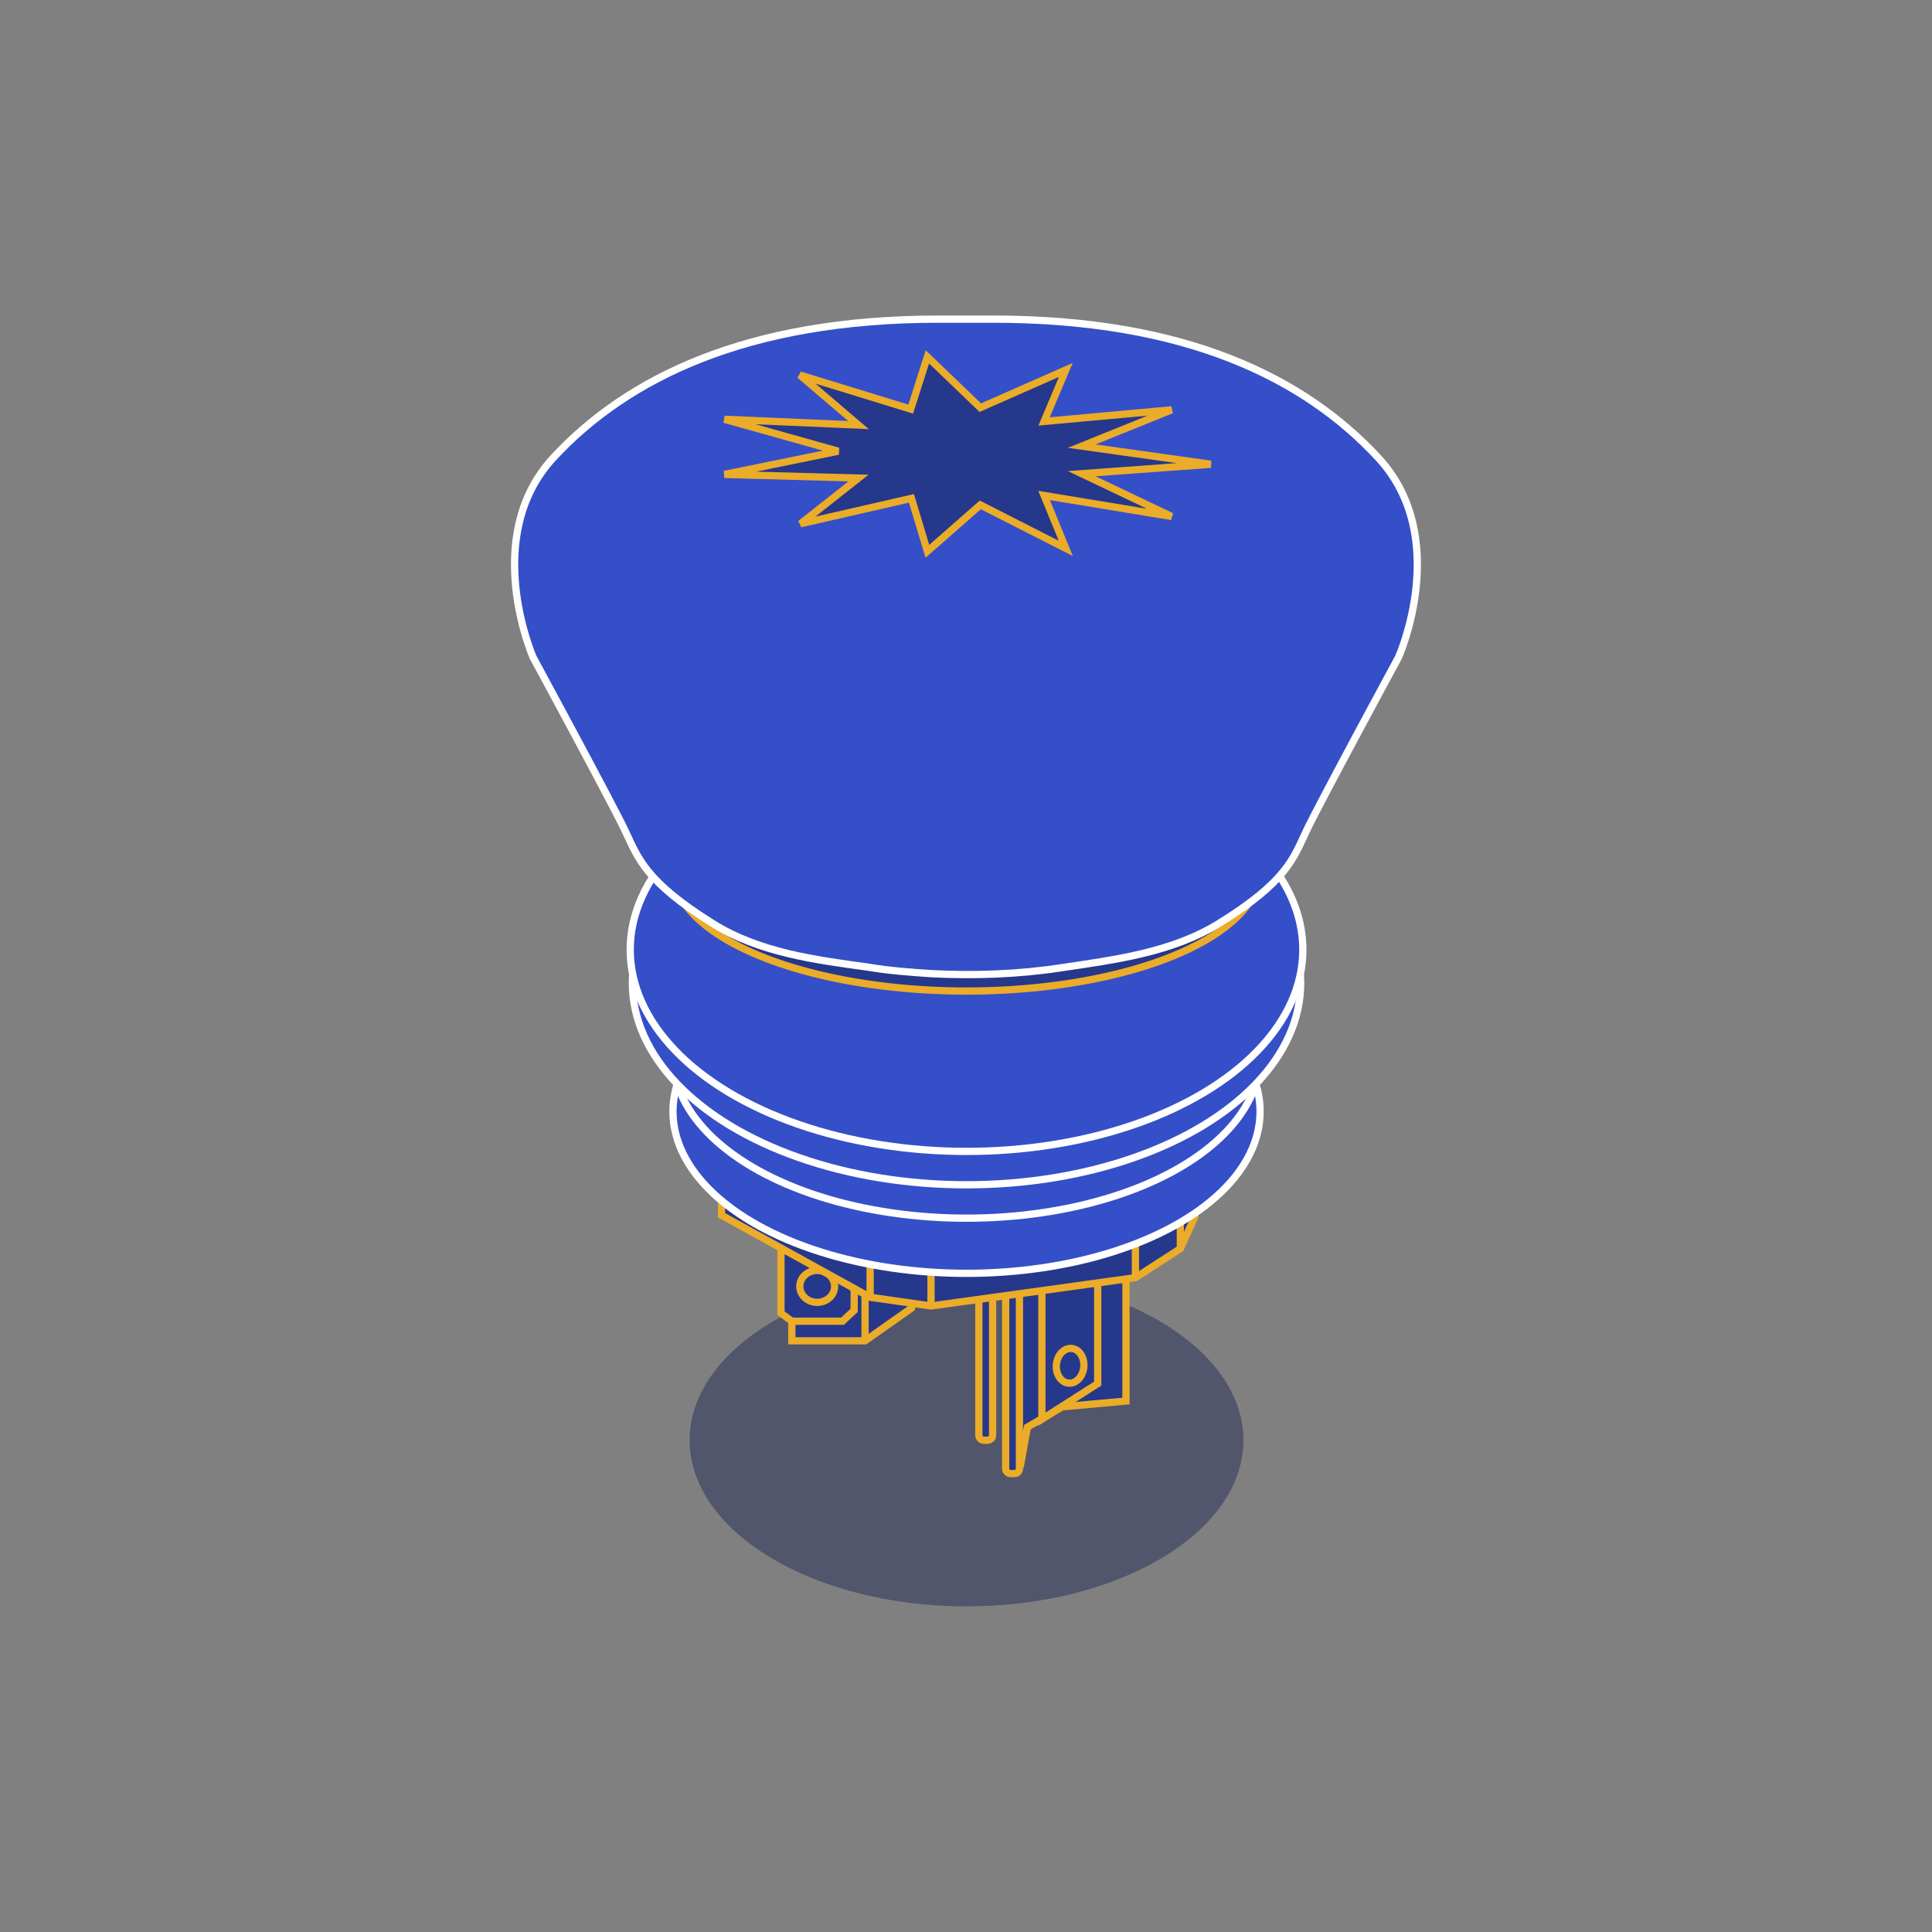
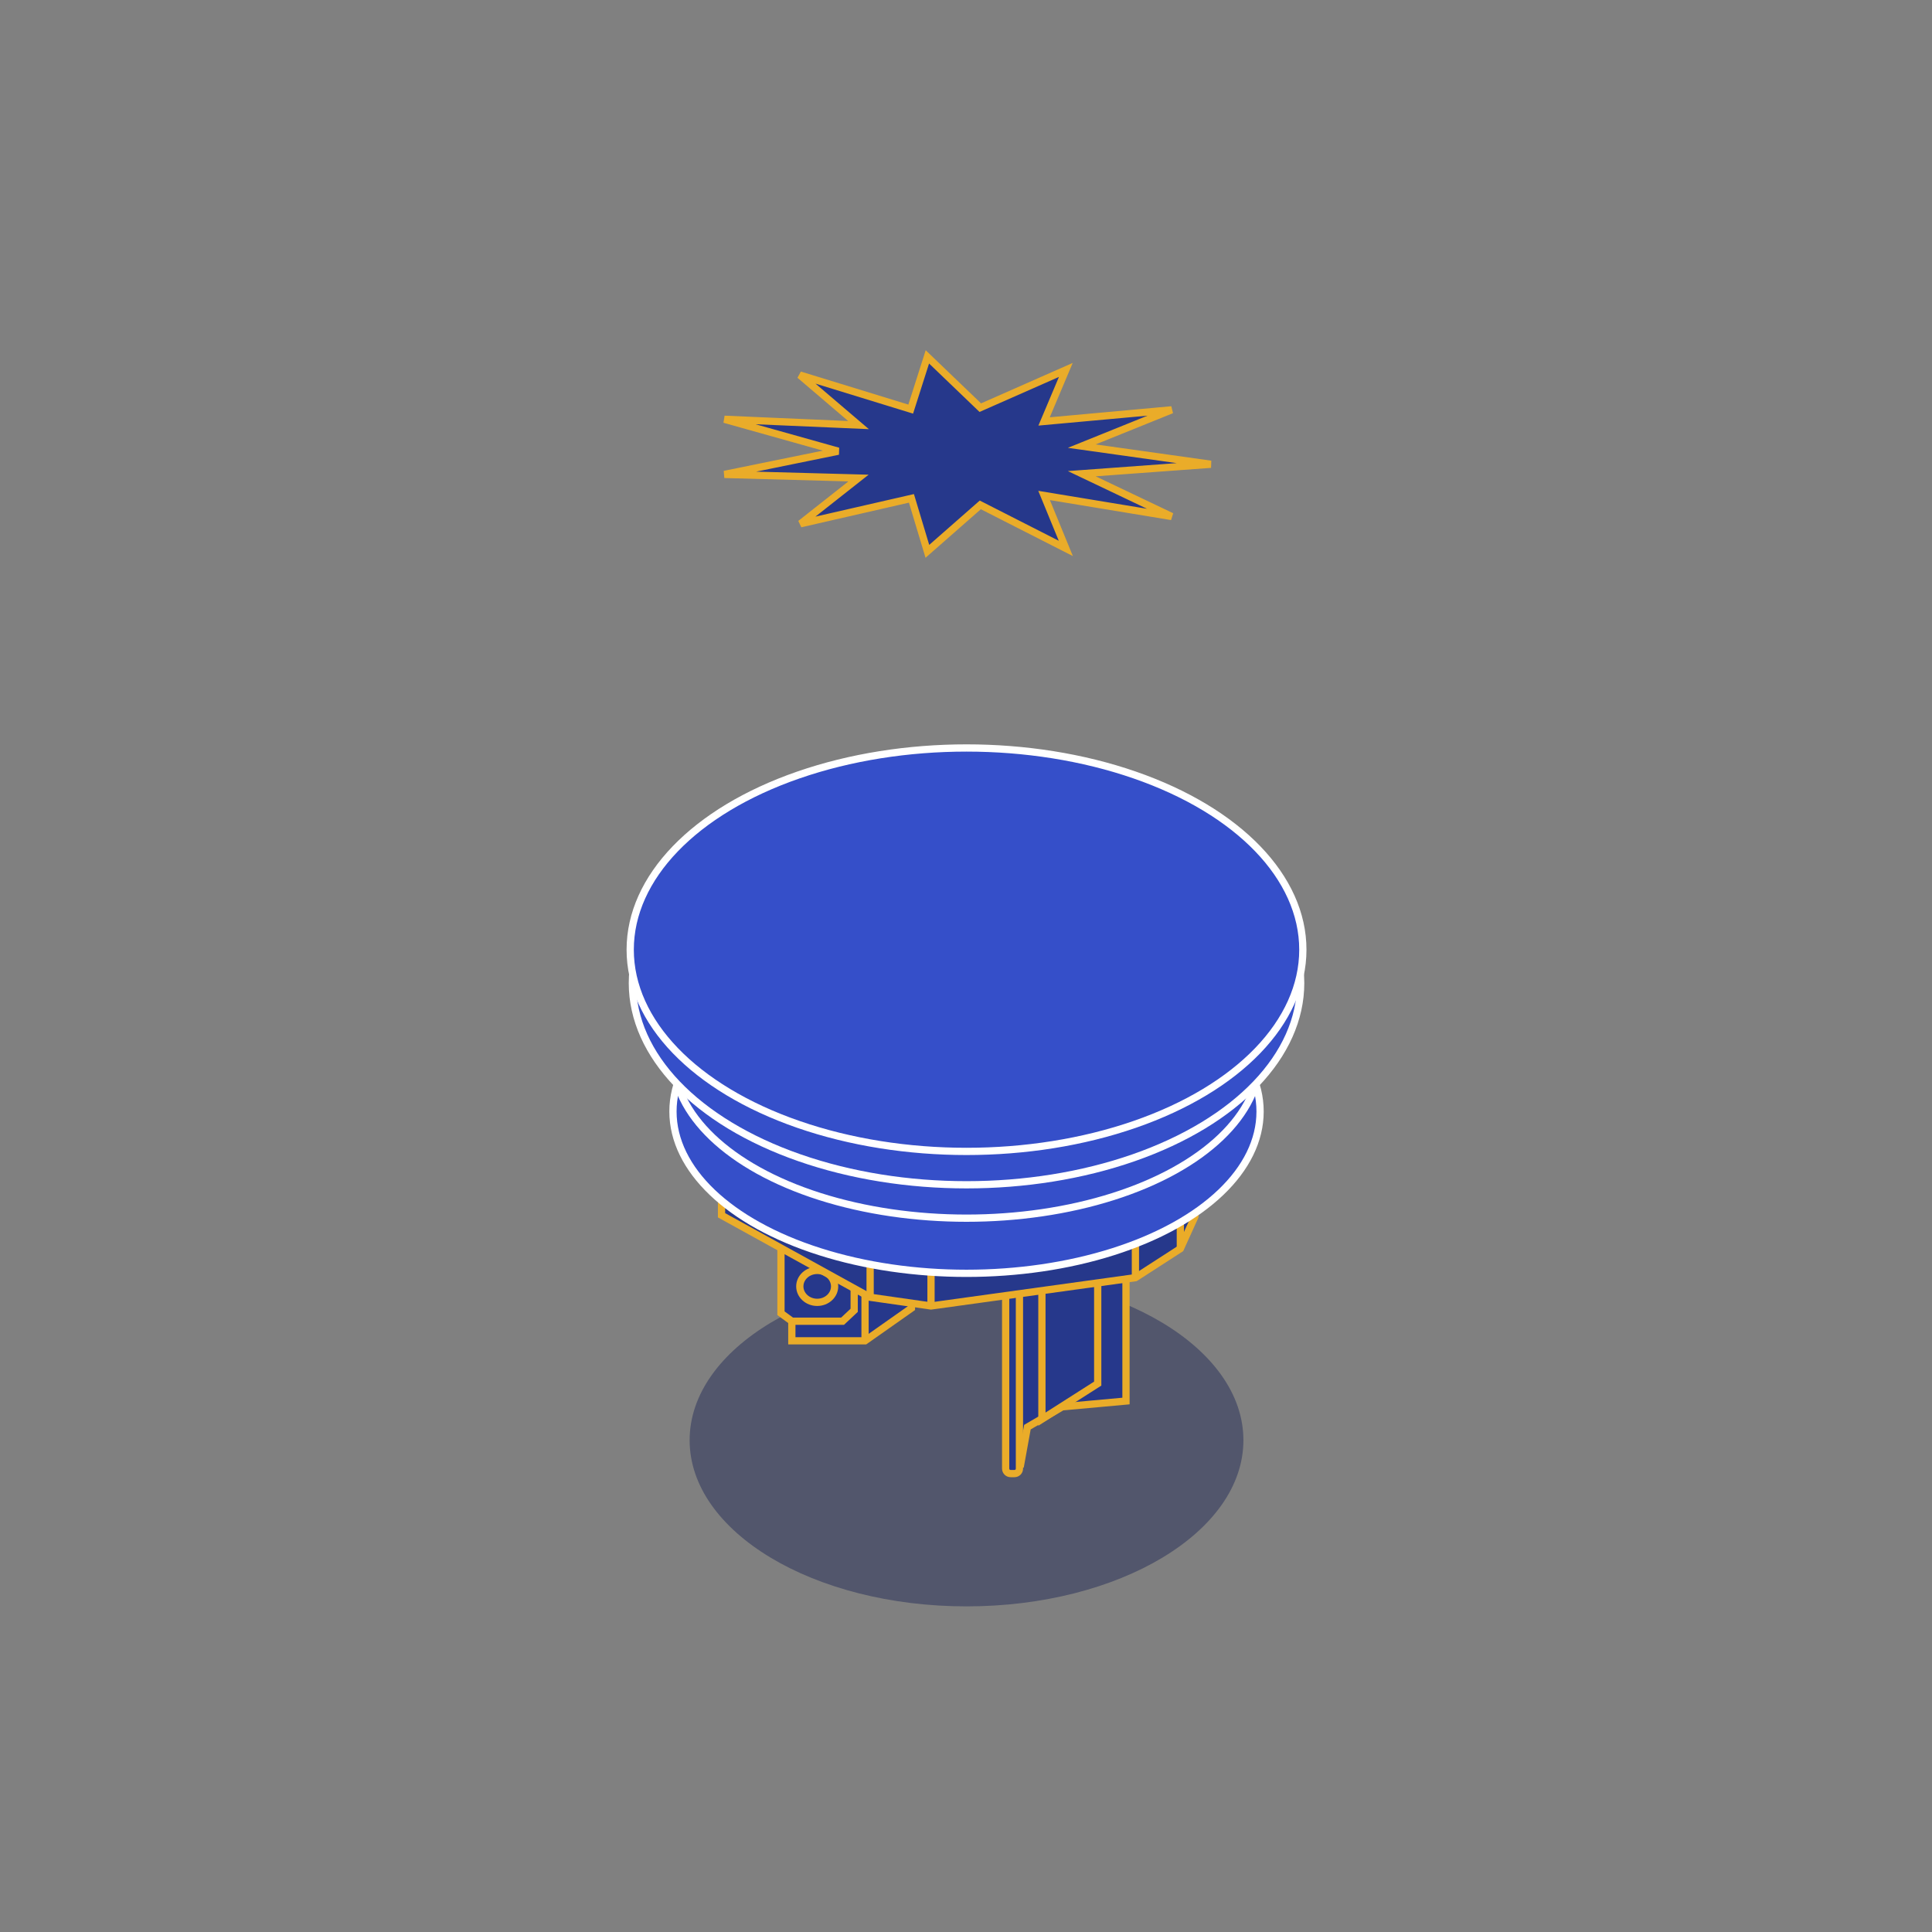
<svg xmlns="http://www.w3.org/2000/svg" width="200px" height="200px" viewBox="0 0 200 200" version="1.1">
  <rect x="0" y="0" width="200" height="200" fill="#808080" stroke="none" />
  <title>Illustration / Switching Devices</title>
  <desc>Created with Sketch.</desc>
  <g id="Illustration-/-Switching-Devices" stroke="none" stroke-width="1" fill="none" fill-rule="evenodd">
    <g id="Group-11" transform="translate(53, 33)">
      <ellipse id="Oval" fill="#172152" opacity="0.44" cx="47.054" cy="116.09" rx="28.663" ry="17.201" />
      <g id="Group" transform="translate(0.083, 0.037)">
        <polyline id="Path" stroke="#EAAC29" stroke-width="0.75" fill="#26388B" points="52.524 118.832 53.274 114.701 56.876 112.598 63.479 111.997 63.479 96.523 57.701 97.65 52.524 100.88" />
        <path d="M51.023,100.88 L51.023,118.982 C51.023,119.283 51.248,119.508 51.548,119.508 L51.923,119.508 C52.224,119.508 52.449,119.283 52.449,118.982 L52.449,100.88 L51.023,100.88 Z" id="Path" stroke="#EAAC29" stroke-width="0.75" fill="#26388B" />
-         <path d="M48.247,97.424 L48.247,115.527 C48.247,115.828 48.472,116.053 48.772,116.053 L49.147,116.053 C49.447,116.053 49.672,115.828 49.672,115.527 L49.672,97.424 L48.247,97.424 Z" id="Path" stroke="#EAAC29" stroke-width="0.75" fill="#26388B" />
        <polygon id="Path" stroke="#EAAC29" stroke-width="0.75" fill="#26388B" points="54.775 100.429 54.775 113.875 60.552 110.194 60.552 97.65" />
-         <ellipse id="Oval" stroke="#EAAC29" stroke-width="0.75" fill="#26388B" transform="translate(57.693, 108.349) rotate(-84.912) translate(-57.693, -108.349) " cx="57.693" cy="108.349" rx="1.803" ry="1.426" />
        <polygon id="Path" stroke="#EAAC29" stroke-width="0.75" fill="#26388B" points="28.888 94.119 28.888 105.762 36.466 105.762 41.269 102.382 41.269 93.669" />
        <polygon id="Path" stroke="#EAAC29" stroke-width="0.75" fill="#26388B" points="27.763 94.119 27.763 102.908 28.888 103.734 34.14 103.734 35.341 102.607 35.341 94.119" />
        <ellipse id="Oval" stroke="#EAAC29" stroke-width="0.75" fill="#26388B" cx="31.514" cy="100.129" rx="1.801" ry="1.653" />
        <path d="M36.466,105.762 L36.466,93.819" id="Path" stroke="#EAAC29" stroke-width="0.75" fill="#26388B" />
        <polygon id="Path" stroke="#EAAC29" stroke-width="0.75" fill="#26388B" points="21.61 88.861 21.61 92.767 36.992 101.255 43.295 102.157 64.454 99.227 69.106 96.223 70.607 92.918 70.907 88.861" />
        <path d="M36.992,101.255 L36.992,88.861" id="Path" stroke="#EAAC29" stroke-width="0.75" />
        <path d="M43.295,102.157 L43.295,88.861" id="Path" stroke="#EAAC29" stroke-width="0.75" />
        <path d="M64.454,99.227 L64.454,88.861" id="Path" stroke="#EAAC29" stroke-width="0.75" />
        <path d="M69.106,96.223 L69.106,88.861" id="Path" stroke="#EAAC29" stroke-width="0.75" />
        <ellipse id="Oval" stroke="#FFFFFF" stroke-width="0.75" fill="#354FC9" cx="46.971" cy="82.026" rx="30.389" ry="16.751" />
        <ellipse id="Oval" stroke="#FFFFFF" stroke-width="0.75" fill="#354FC9" cx="46.971" cy="76.317" rx="30.389" ry="16.751" />
        <ellipse id="Oval" stroke="#FFFFFF" stroke-width="0.75" fill="#354FC9" cx="46.971" cy="68.73" rx="34.591" ry="20.882" />
        <ellipse id="Oval" stroke="#FFFFFF" stroke-width="0.75" fill="#354FC9" cx="46.971" cy="65.275" rx="34.816" ry="20.882" />
-         <ellipse id="Oval" stroke="#EAAC29" stroke-width="0.75" fill="#26388B" cx="46.971" cy="57.012" rx="30.389" ry="12.544" />
-         <path d="M43.295,67.754 C47.797,67.979 52.299,67.829 56.726,67.153 C62.278,66.327 68.206,65.576 73.083,62.571 C80.136,58.214 80.811,55.811 82.162,52.956 C83.513,50.102 91.691,35.004 91.691,35.004 C91.691,35.004 97.244,22.61 89.59,14.347 C81.937,6.084 69.631,0 49.747,0 L44.045,0 C24.161,0 11.78,6.159 4.202,14.347 C-3.377,22.535 2.101,35.004 2.101,35.004 C2.101,35.004 10.28,50.102 11.63,52.956 C12.981,55.811 13.731,58.214 20.709,62.571 C25.512,65.576 31.289,66.327 36.767,67.078 C38.943,67.453 41.119,67.604 43.295,67.754 Z" id="Path" stroke="#FFFFFF" stroke-width="0.75" fill="#354FC9" />
        <polygon id="Path" stroke="#EAAC29" stroke-width="0.75" fill="#26388B" points="68.206 9.389 58.902 13.145 72.258 15.023 58.902 16 68.206 20.431 55 18.253 57.251 23.736 48.397 19.229 42.919 24.037 41.269 18.553 29.788 21.182 35.791 16.45 21.91 16.075 33.69 13.671 21.91 10.366 35.791 10.967 29.713 5.784 41.194 9.314 42.919 3.906 48.397 9.164 57.251 5.258 55 10.591" />
      </g>
    </g>
  </g>
</svg>